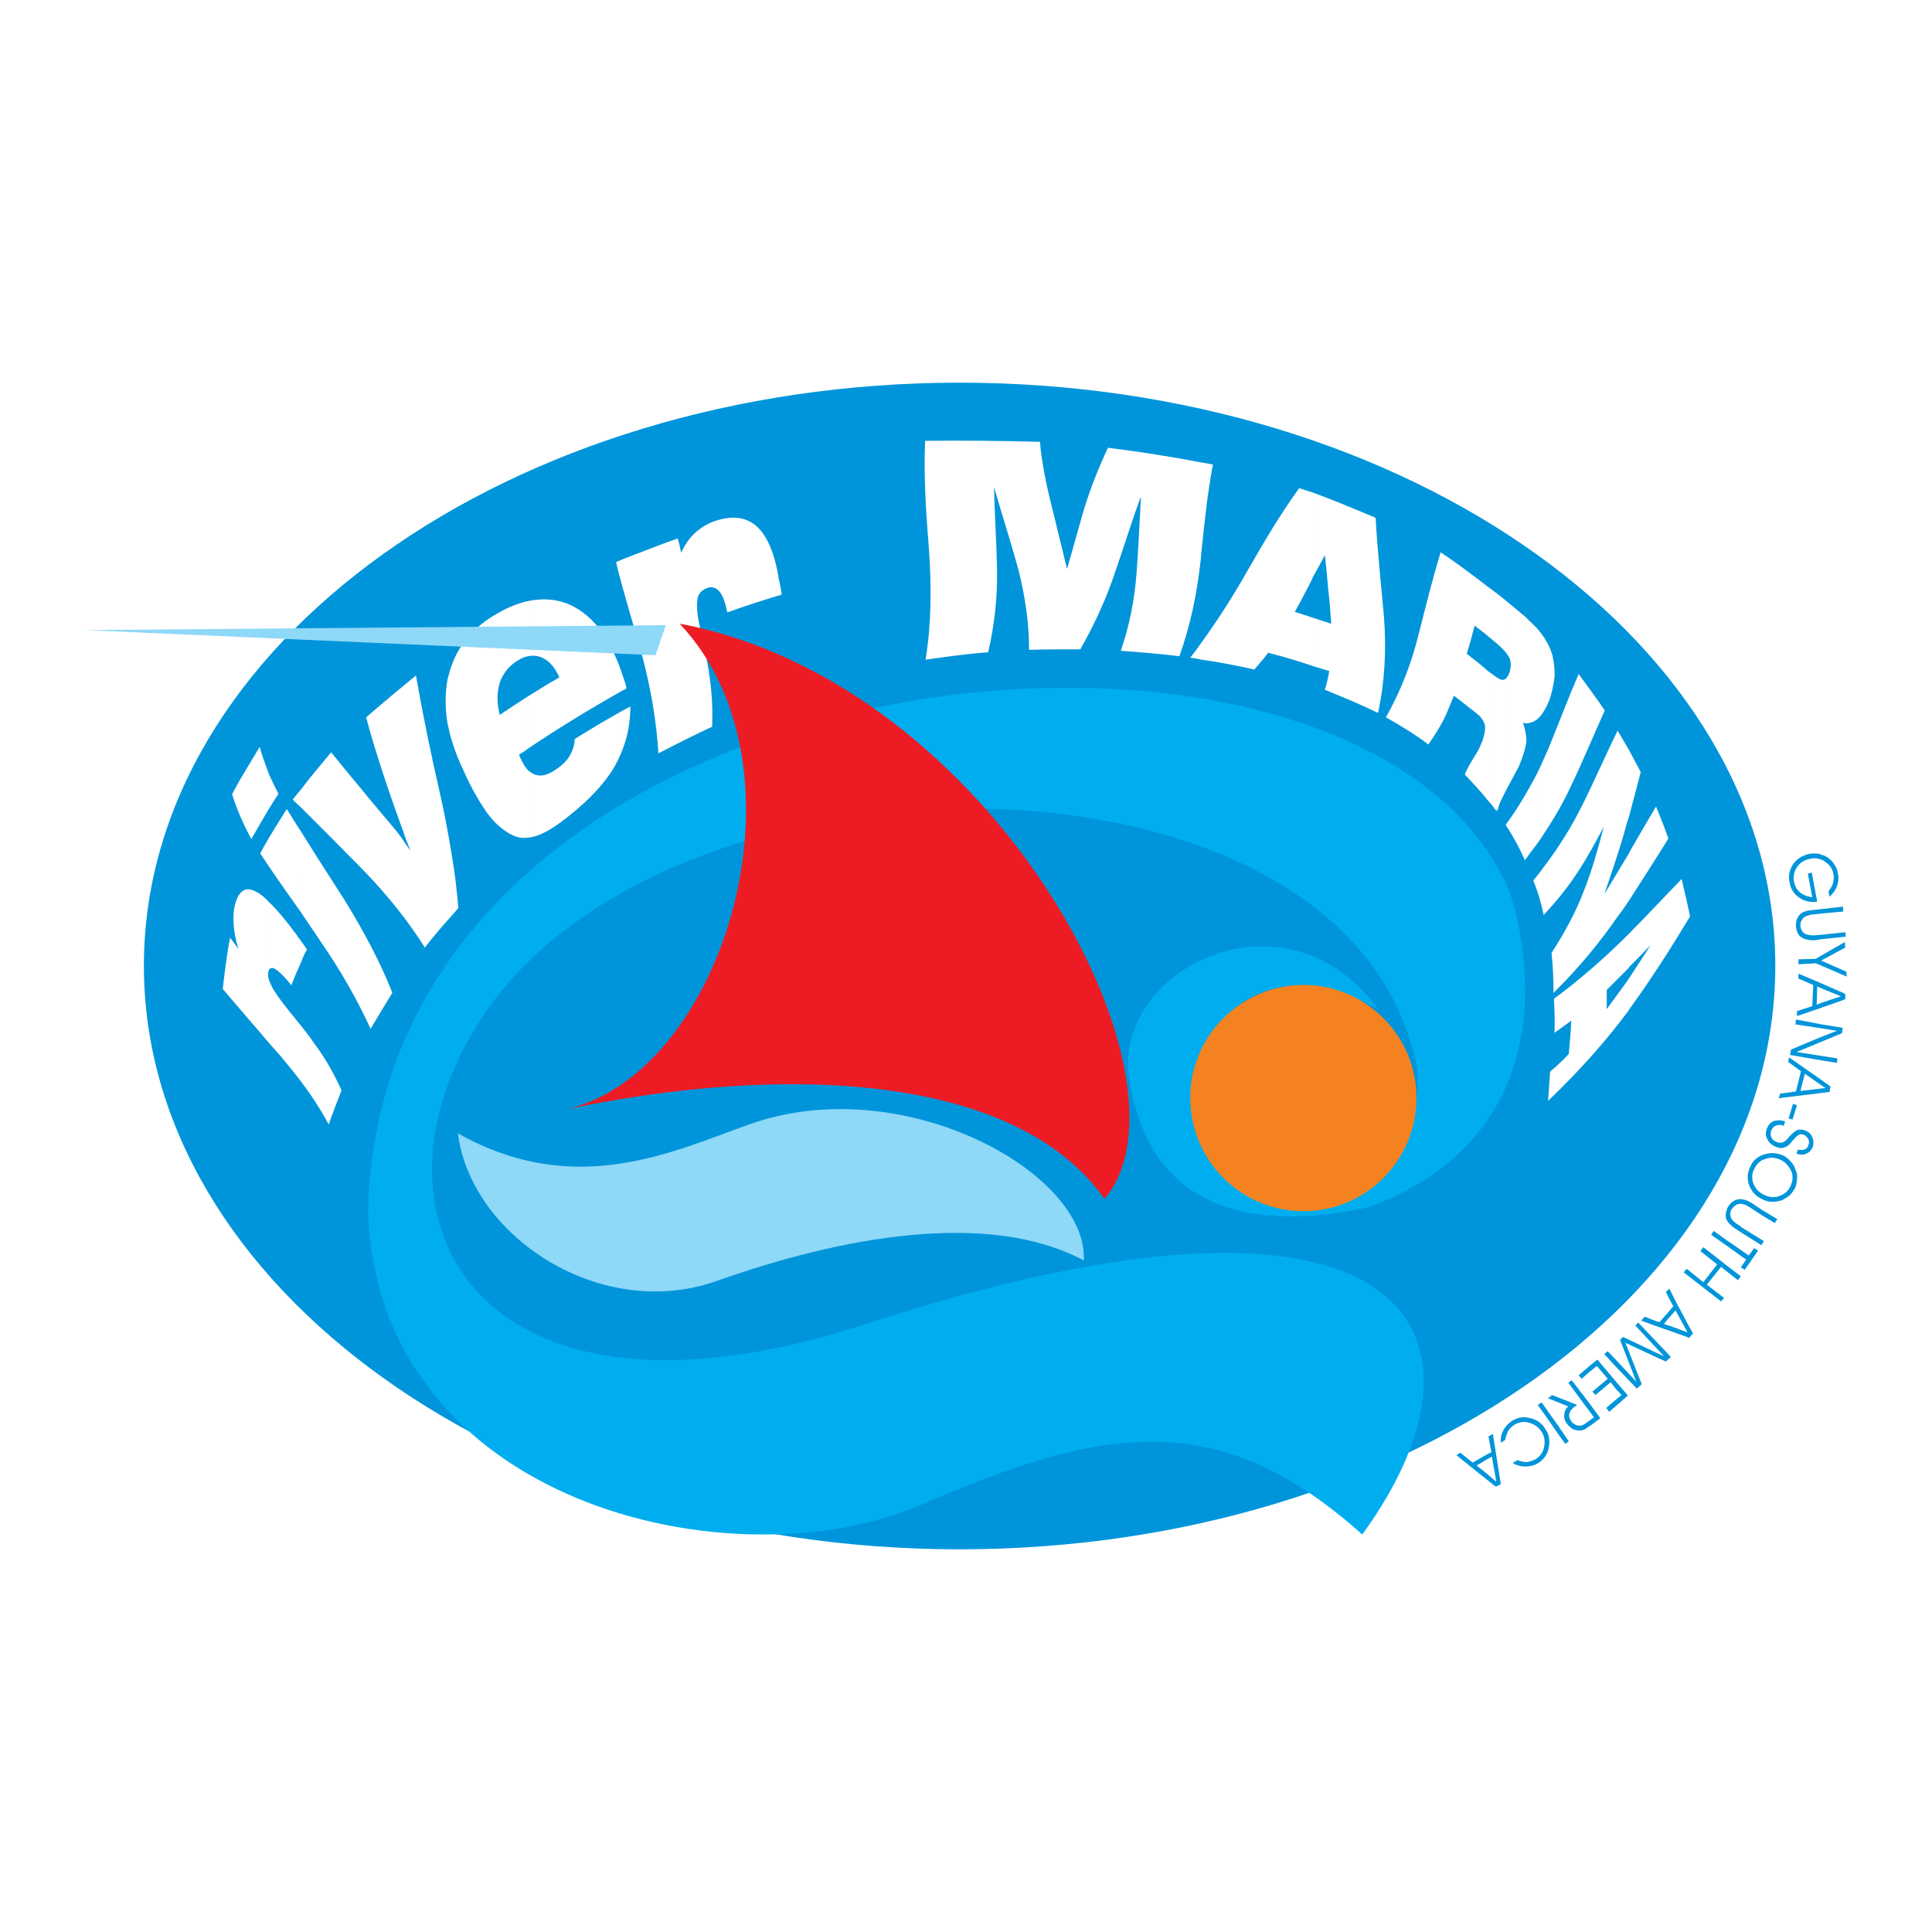
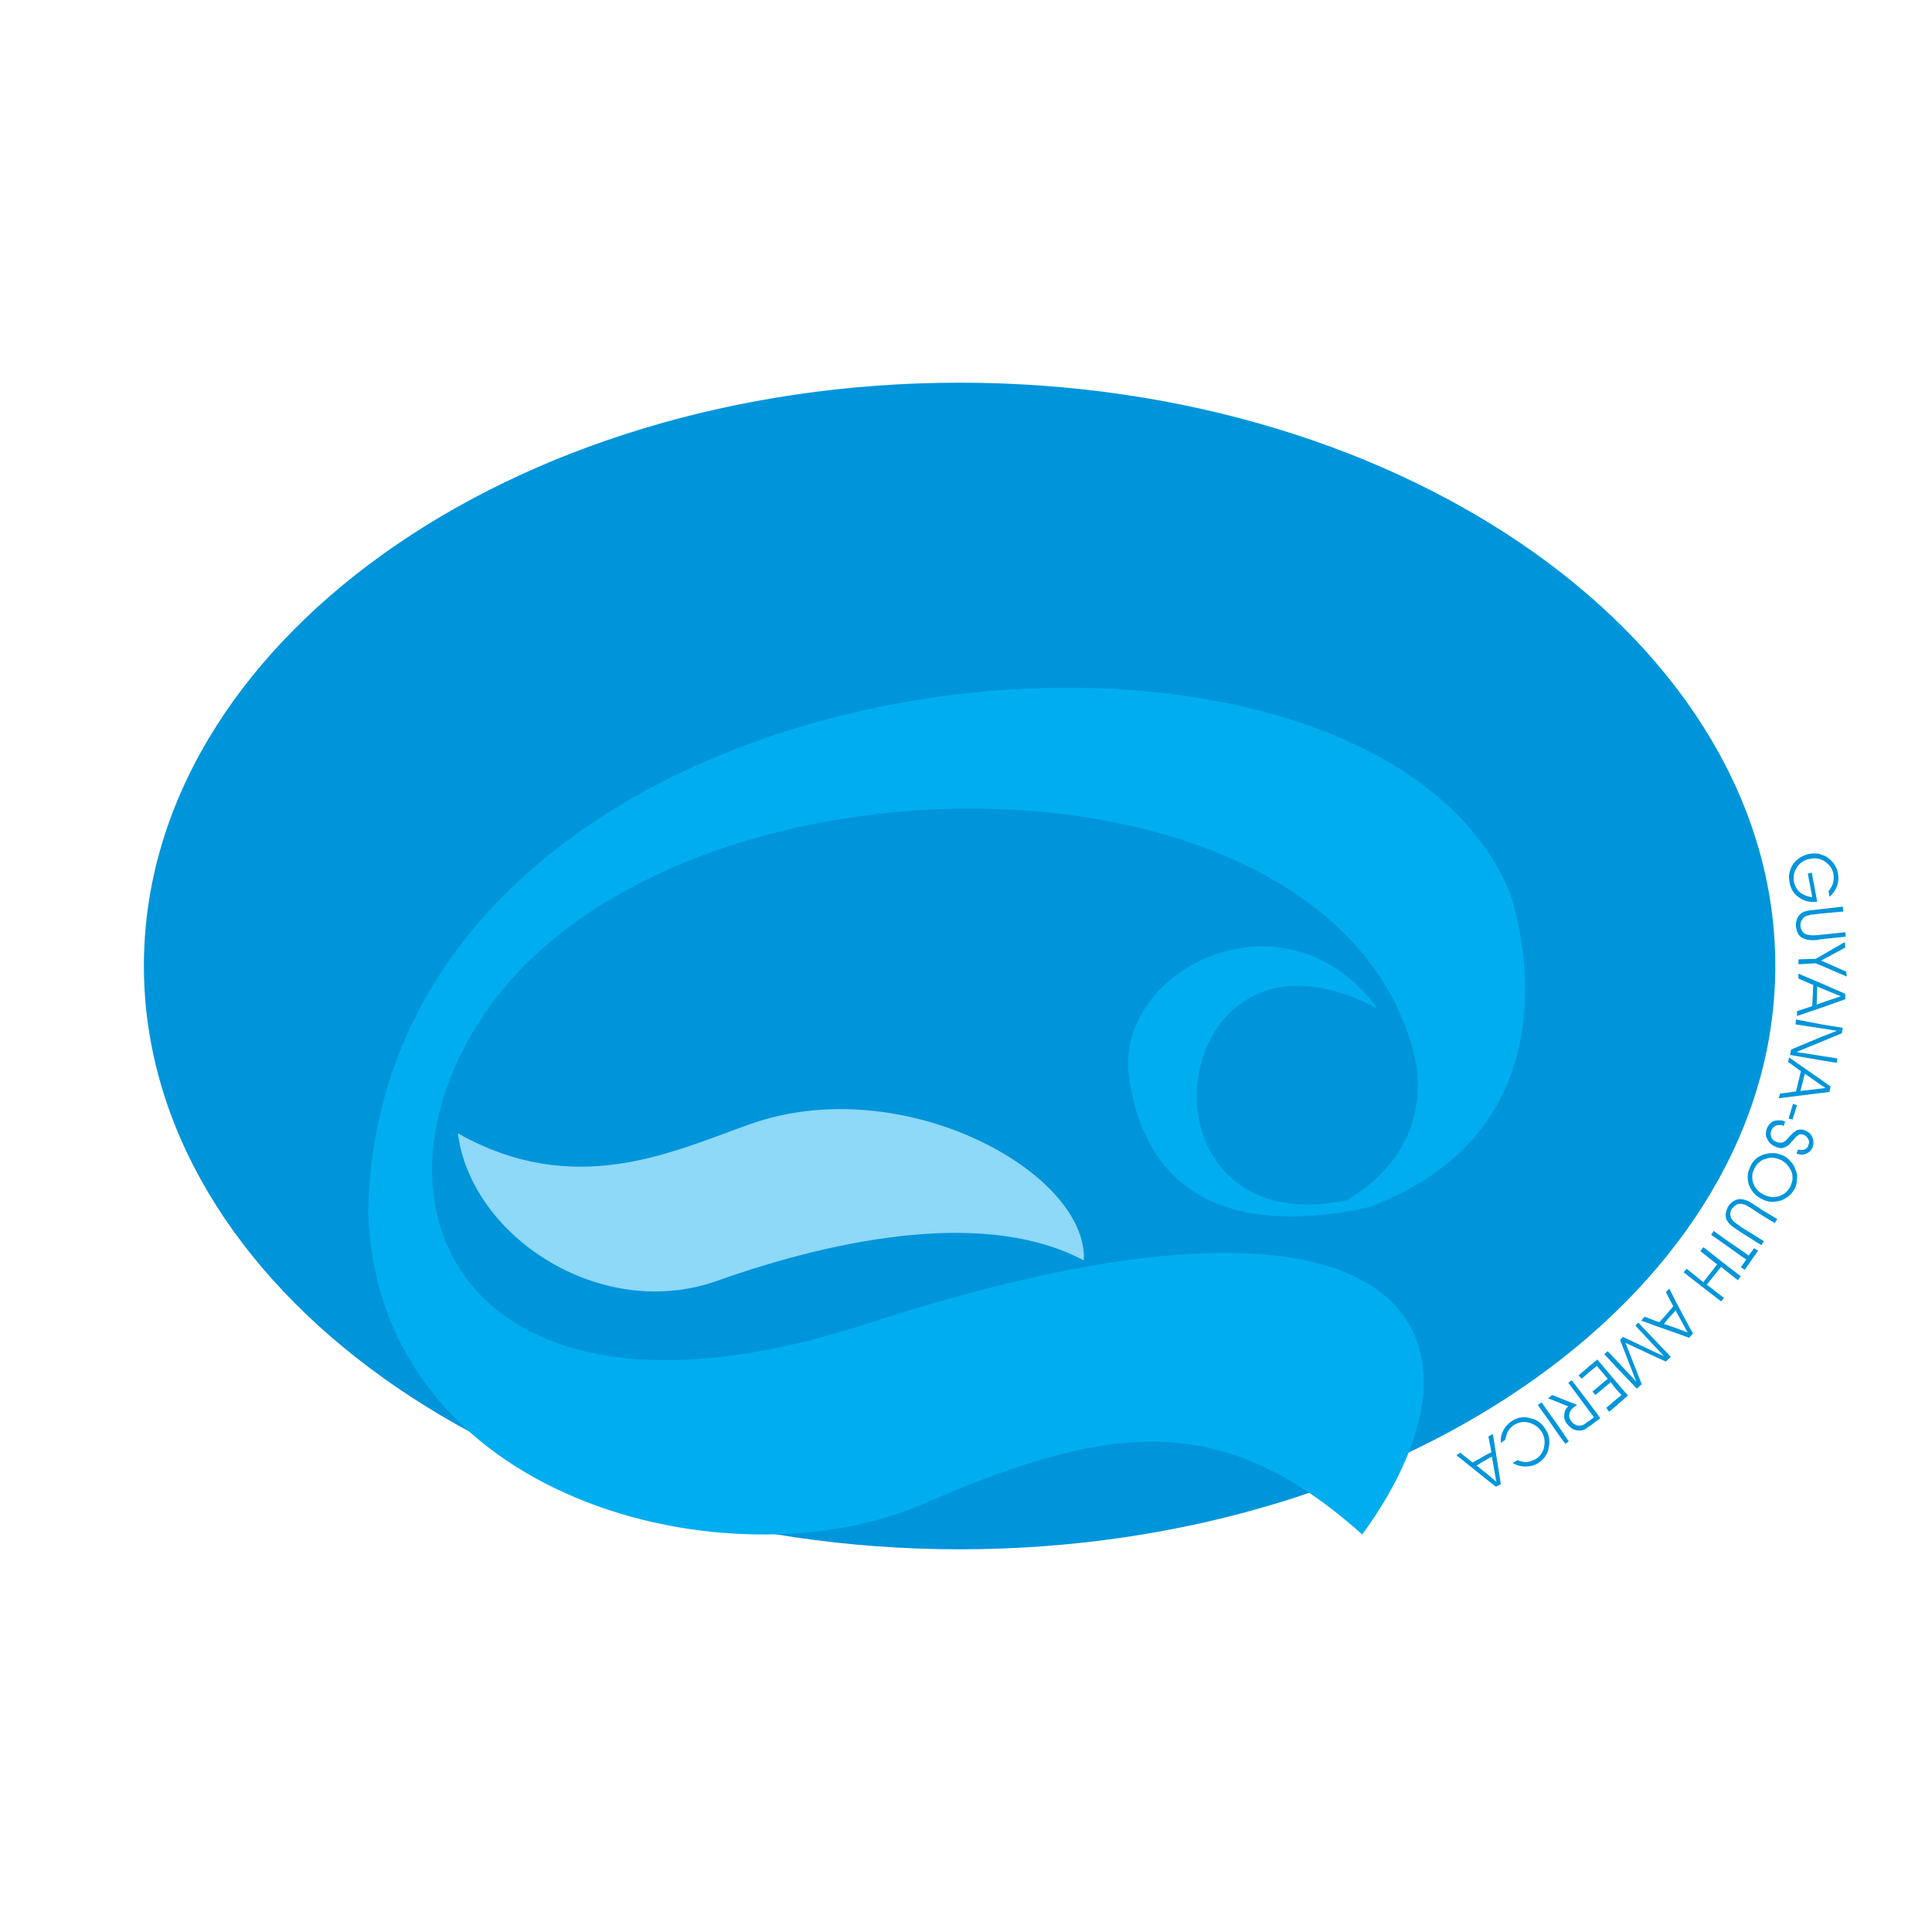
<svg xmlns="http://www.w3.org/2000/svg" version="1.0" id="Layer_1" x="0px" y="0px" width="192.756px" height="192.756px" viewBox="0 0 192.756 192.756" enable-background="new 0 0 192.756 192.756" xml:space="preserve">
  <g>
    <polygon fill-rule="evenodd" clip-rule="evenodd" fill="#FFFFFF" points="0,0 192.756,0 192.756,192.756 0,192.756 0,0  " />
    <path fill-rule="evenodd" clip-rule="evenodd" fill="#0095DA" d="M95.739,154.575c44.846,0,81.383-26.161,81.383-58.222   c0-32.012-36.537-58.173-81.383-58.173c-44.798,0-81.383,26.161-81.383,58.173C14.356,128.414,50.941,154.575,95.739,154.575   L95.739,154.575z" />
    <path fill-rule="evenodd" clip-rule="evenodd" fill="#00AEEF" d="M136.553,120.448c-15.637,3.344-22.423-2.901-23.898-12.884   c-1.623-10.867,15.589-19.473,24.784-6.934c-21.243-11.358-25.521,23.702-3.098,19.129c6.048-3.59,7.621-8.654,6.982-13.474   c-6.737-33.241-74.745-33.487-93.431-4.475c-12.589,19.473-0.59,43.076,38.65,30.242c53.944-17.556,64.123,0.786,49.371,21.046   c-14.015-12.539-25.275-11.113-43.814-3.049c-19.228,8.36-54.534-0.196-55.37-29.258c1.328-57.189,98.839-66.582,113.789-32.013   C150.813,89.371,158.829,112.138,136.553,120.448L136.553,120.448z" />
-     <path fill-rule="evenodd" clip-rule="evenodd" fill="#FFFFFF" d="M162.517,100.778v-3.146c0-0.05,0.05-0.099,0.099-0.147   c0.688-1.082,1.426-2.164,2.065-3.196c-0.688,0.737-1.426,1.475-2.164,2.212c0,0.049,0,0.049,0,0.049v-3.393   c1.771-1.77,3.492-3.639,5.262-5.458c0.296,1.279,0.59,2.508,0.836,3.738c-1.868,3.098-3.835,6.196-6.048,9.245   C162.566,100.681,162.517,100.729,162.517,100.778L162.517,100.778z M162.517,89.862c1.328-2.065,2.656-4.131,3.935-6.196   c-0.345-1.033-0.787-2.115-1.229-3.196c-0.886,1.475-1.722,2.95-2.558,4.376c-0.049,0.098-0.098,0.197-0.147,0.295V89.862   L162.517,89.862z M162.517,81.503v-6.688c0.394,0.738,0.787,1.475,1.181,2.213C163.304,78.552,162.91,80.027,162.517,81.503   L162.517,81.503z M162.517,74.815v6.688c-0.196,0.541-0.344,1.131-0.491,1.672c-0.59,2.016-1.278,4.032-1.967,6.048   c0.836-1.377,1.622-2.705,2.458-4.082v4.721c-0.344,0.492-0.688,1.033-1.081,1.524c-1.771,2.557-3.836,5.114-6.442,7.671   c0-1.278-0.049-2.655-0.196-3.983c1.327-2.065,2.459-4.13,3.245-6.245c0.836-2.114,1.426-4.278,1.967-6.343   c-0.786,1.475-1.573,2.95-2.508,4.376c-0.935,1.476-2.114,2.951-3.491,4.426v-4.77c1.574-2.065,2.803-4.082,3.836-6.147   c1.229-2.458,2.311-4.966,3.54-7.475C161.779,73.537,162.124,74.176,162.517,74.815L162.517,74.815z M162.517,93.157   c-0.196,0.197-0.393,0.394-0.59,0.59c-2.016,1.967-4.229,3.934-6.884,5.9c0.049,1.131,0.098,2.213,0.049,3.394   c0.541-0.394,1.131-0.787,1.672-1.229c-0.049,1.18-0.147,2.311-0.246,3.344c-0.541,0.59-1.18,1.181-1.868,1.771   c-0.05,1.032-0.147,1.967-0.197,2.901c3.147-3,5.803-5.999,8.064-9.049v-3.146c-0.688,0.983-1.475,2.016-2.212,3.049   c0-0.64,0-1.278,0-1.918c0.737-0.737,1.475-1.476,2.212-2.213V93.157L162.517,93.157z M154.01,83.224   c1.082-1.623,2.017-3.245,2.754-4.868c1.181-2.459,2.213-4.967,3.344-7.475c-0.836-1.229-1.721-2.409-2.606-3.639   c-1.081,2.508-2.016,5.016-3.049,7.524c-0.147,0.344-0.295,0.639-0.442,0.983V83.224L154.01,83.224z M154.01,70.979v-7.425   c0.049,0.049,0.099,0.098,0.099,0.147c0.394,0.59,0.64,1.18,0.786,1.721c0.148,0.688,0.246,1.377,0.197,2.164   c-0.099,0.738-0.246,1.475-0.492,2.213C154.403,70.242,154.256,70.635,154.01,70.979L154.01,70.979z M154.01,63.554v7.425   c-0.147,0.295-0.394,0.541-0.59,0.737c-0.246,0.197-0.492,0.344-0.787,0.394V61.98C153.272,62.571,153.715,63.062,154.01,63.554   L154.01,63.554z M154.01,75.75v7.474c-0.394,0.639-0.885,1.279-1.377,1.918v-6.639C153.174,77.569,153.616,76.684,154.01,75.75   L154.01,75.75z M154.01,86.519v4.77l0,0c-0.246-1.229-0.59-2.36-1.032-3.442C153.321,87.404,153.715,86.961,154.01,86.519   L154.01,86.519z M152.633,61.98v10.13c-0.196,0.099-0.442,0.049-0.688,0c0.246,0.688,0.345,1.278,0.345,1.819   c-0.049,0.59-0.295,1.426-0.738,2.508c-0.049,0.098-0.147,0.295-0.245,0.442c-0.295,0.59-0.591,1.131-0.837,1.574V67.39   c0.05-0.098,0.099-0.197,0.148-0.344c0.147-0.492,0.147-0.934,0-1.376c-0.05-0.049-0.099-0.148-0.148-0.246v-5.311   c0.591,0.492,1.181,0.983,1.771,1.475C152.387,61.735,152.534,61.882,152.633,61.98L152.633,61.98z M152.633,78.503v6.639   c-0.147,0.246-0.344,0.442-0.491,0.688c-0.492-1.131-1.033-2.115-1.673-3.147v-0.737C151.306,80.814,151.994,79.634,152.633,78.503   L152.633,78.503z M150.469,60.112v5.311c-0.196-0.344-0.59-0.738-1.081-1.18c-0.295-0.246-0.591-0.492-0.886-0.738v-4.917   C149.19,59.079,149.83,59.571,150.469,60.112L150.469,60.112z M150.469,67.39v11.064c-0.59,1.131-0.982,1.868-0.982,2.213   c-0.05,0.098-0.099,0.147-0.197,0.246c-0.246-0.344-0.492-0.688-0.787-0.983V66.996c0.05,0,0.099,0.049,0.148,0.099   c0.59,0.442,0.982,0.738,1.278,0.738C150.125,67.833,150.322,67.685,150.469,67.39L150.469,67.39z M150.469,81.945v0.737   c-0.098-0.098-0.146-0.246-0.245-0.393C150.322,82.191,150.371,82.043,150.469,81.945L150.469,81.945z M148.502,58.587v4.917   c-0.442-0.393-0.934-0.737-1.377-1.082c-0.245,0.935-0.491,1.869-0.786,2.803c0.737,0.59,1.476,1.131,2.163,1.77v12.933   c-0.737-0.935-1.523-1.771-2.359-2.655c0.146-0.394,0.54-1.131,1.131-2.065c0.344-0.541,0.491-0.984,0.639-1.328   c0.197-0.59,0.295-1.082,0.246-1.475c-0.099-0.443-0.344-0.836-0.836-1.229c-0.737-0.59-1.524-1.18-2.262-1.771   c-0.345,0.787-0.64,1.623-1.033,2.41c-0.442,0.836-0.935,1.623-1.524,2.459c-1.278-0.984-2.754-1.869-4.229-2.705   c1.524-2.705,2.557-5.458,3.245-8.212c0.688-2.705,1.377-5.507,2.213-8.261C145.404,56.227,146.979,57.407,148.502,58.587   L148.502,58.587z M130.996,66.456c0.541,0.147,1.082,0.344,1.623,0.492c-0.099,0.639-0.246,1.278-0.442,1.869   c1.819,0.737,3.59,1.475,5.311,2.311c0.688-3.196,0.836-6.393,0.59-9.589c-0.295-3.246-0.639-6.54-0.836-9.884   c-2.016-0.836-4.081-1.721-6.245-2.508v8.409c0.394-0.688,0.787-1.426,1.181-2.164c0.147,1.18,0.246,2.312,0.344,3.442   c0.147,1.131,0.197,2.262,0.296,3.393c-0.591-0.197-1.229-0.394-1.82-0.59V66.456L130.996,66.456z M130.996,49.146v8.409   c-0.098,0.246-0.196,0.443-0.295,0.639c-0.491,0.935-0.983,1.918-1.524,2.853c0.64,0.197,1.229,0.394,1.819,0.59v4.819   c-1.426-0.492-2.901-0.935-4.475-1.328c-0.394,0.542-0.885,1.082-1.377,1.672c-1.721-0.394-3.491-0.738-5.262-0.983v-1.722   c1.771-2.458,3.295-4.868,4.623-7.228c1.573-2.754,3.195-5.508,5.113-8.163C130.062,48.851,130.554,48.999,130.996,49.146   L130.996,49.146z M119.883,54.899c0.295-2.852,0.591-5.704,1.131-8.556c-0.344-0.049-0.737-0.147-1.131-0.197V54.899   L119.883,54.899z M119.883,46.146v8.753c-0.049,0.344-0.049,0.688-0.098,1.033c-0.345,3.196-0.984,6.344-2.115,9.54   c-1.918-0.246-3.885-0.394-5.852-0.542c0.885-2.557,1.377-5.114,1.573-7.72c0.197-2.557,0.296-5.114,0.443-7.671   c-0.935,2.459-1.672,4.967-2.558,7.475c-0.836,2.557-2.016,5.163-3.491,7.77c-1.672,0-3.442,0-5.114,0.049   c0-2.705-0.393-5.36-1.082-8.065c-0.737-2.705-1.622-5.409-2.409-8.163c0.049,2.753,0.246,5.507,0.295,8.212   c0.05,2.754-0.246,5.507-0.885,8.261c-2.065,0.147-4.13,0.442-6.245,0.738c0.59-3.639,0.59-7.278,0.344-10.917   c-0.295-3.639-0.541-7.278-0.393-10.917c3.835-0.049,7.621,0,11.457,0.098c0.197,2.164,0.64,4.328,1.18,6.442   c0.492,2.065,1.033,4.18,1.525,6.245c0.59-2.016,1.131-4.032,1.721-6.048c0.64-2.065,1.426-4.032,2.36-6.048   C113.688,45.065,116.834,45.557,119.883,46.146L119.883,46.146z M119.883,64.095c-0.344,0.492-0.737,1.033-1.131,1.525   c0.394,0.049,0.737,0.098,1.131,0.197V64.095L119.883,64.095z M62.153,74.667v-3.787c0.246-0.147,0.492-0.246,0.738-0.393   C62.891,71.963,62.645,73.389,62.153,74.667L62.153,74.667z M62.153,68.865v-1.376c0.098,0.246,0.197,0.541,0.295,0.885   c0,0.099,0.049,0.197,0.049,0.295C62.399,68.767,62.3,68.816,62.153,68.865L62.153,68.865z M62.153,58.735   c0.639,2.311,1.328,4.573,1.967,6.884c0.836,3.196,1.376,6.393,1.573,9.54c1.721-0.885,3.541-1.819,5.36-2.655   c0.049-1.623,0-3.246-0.246-4.868c-0.197-1.623-0.59-3.246-0.935-4.868c-0.295-1.279-0.394-2.262-0.295-2.901   c0.049-0.59,0.394-0.983,0.934-1.18c0.443-0.197,0.885-0.099,1.229,0.295c0.344,0.344,0.59,1.033,0.787,1.967   c0,0.049,0.049,0.099,0.049,0.147c1.771-0.639,3.59-1.229,5.41-1.77c-0.05-0.541-0.197-1.082-0.295-1.623   c-0.394-2.459-1.131-4.18-2.115-5.114c-0.983-0.935-2.311-1.18-3.983-0.688c-0.885,0.246-1.573,0.688-2.213,1.229   c-0.59,0.542-1.033,1.181-1.426,2.017c-0.099-0.492-0.197-0.984-0.344-1.426c-1.819,0.639-3.639,1.377-5.458,2.065V58.735   L62.153,58.735z M62.153,55.785v2.951c-0.246-0.885-0.492-1.771-0.688-2.656C61.71,55.981,61.907,55.883,62.153,55.785   L62.153,55.785z M62.153,67.488v1.376c-3.294,1.869-6.442,3.787-9.441,5.803v-5.212c1.033-0.639,2.016-1.278,3.098-1.869   c-0.443-1.033-1.082-1.721-1.819-2.016c-0.394-0.147-0.836-0.197-1.279-0.098v-5.508c1.721-0.344,3.294-0.147,4.671,0.64   c1.131,0.639,2.115,1.573,2.951,2.901C61.022,64.587,61.661,65.915,62.153,67.488L62.153,67.488z M62.153,70.881   c-1.672,0.935-3.246,1.869-4.819,2.853c0,0.59-0.197,1.131-0.492,1.672c-0.295,0.491-0.737,0.934-1.328,1.328   c-0.836,0.59-1.524,0.787-2.164,0.541c-0.246-0.099-0.442-0.246-0.639-0.394v6.688c0.983-0.099,2.016-0.64,3.294-1.574   c2.017-1.524,3.787-3.147,5.065-5.114c0.443-0.688,0.787-1.426,1.082-2.213V70.881L62.153,70.881z M52.711,59.964v5.508   c-0.344,0.049-0.688,0.197-1.082,0.442c-0.886,0.541-1.476,1.328-1.771,2.213c-0.295,0.983-0.295,2.016,0,3.196   c0.935-0.639,1.869-1.229,2.852-1.869v5.212c-0.295,0.246-0.639,0.443-0.935,0.639c0.295,0.688,0.59,1.229,0.935,1.574v6.688   c-0.688,0.098-1.278-0.05-1.869-0.394c-0.787-0.443-1.574-1.131-2.311-2.164c-0.738-1.082-1.524-2.409-2.262-4.082   c-0.492-1.033-0.885-2.016-1.18-3v-7.622c0.787-2.115,2.311-3.835,4.475-5.065C50.646,60.604,51.728,60.161,52.711,59.964   L52.711,59.964z M45.089,91.337v-5.95c0.295,1.721,0.492,3.492,0.64,5.213C45.532,90.846,45.286,91.092,45.089,91.337   L45.089,91.337z M32.796,112.188c-0.787-1.476-1.721-2.901-2.754-4.278v-5.557c0.639,0.786,1.229,1.622,1.82,2.458   c0.885,1.279,1.623,2.656,2.212,3.983C33.632,109.925,33.189,111.056,32.796,112.188L32.796,112.188z M30.042,93.895   c0.197,0.295,0.394,0.541,0.59,0.836c-0.246,0.394-0.442,0.836-0.59,1.279V93.895L30.042,93.895z M45.089,66.308v7.622   c-0.197-0.59-0.295-1.18-0.442-1.77c-0.246-1.475-0.246-2.951,0-4.376C44.794,67.292,44.893,66.8,45.089,66.308L45.089,66.308z    M45.089,85.387c-0.344-2.114-0.738-4.229-1.229-6.393c-0.885-3.835-1.672-7.671-2.36-11.605c-1.721,1.426-3.394,2.803-4.967,4.18   c0.442,1.721,0.983,3.442,1.524,5.114s1.131,3.393,1.721,5.016c0.196,0.59,0.442,1.13,0.59,1.672   c0.197,0.491,0.394,1.033,0.59,1.524c-0.345-0.491-0.639-0.934-0.984-1.426c-0.295-0.394-0.639-0.836-0.983-1.229   c-0.984-1.18-2.017-2.36-3-3.59c-0.983-1.18-1.967-2.36-2.95-3.59c-1.033,1.229-2.065,2.459-3,3.688v1.819   c2.115,2.114,4.278,4.278,6.393,6.442c2.361,2.458,4.376,5.016,5.95,7.524c0.836-1.082,1.771-2.164,2.705-3.197V85.387   L45.089,85.387z M30.042,91.042c0.639,0.934,1.279,1.917,1.918,2.852c2.016,2.901,3.688,5.852,5.016,8.753   c0.688-1.181,1.426-2.36,2.164-3.59c-1.18-3.048-2.852-6.146-4.721-9.195c-1.475-2.311-2.95-4.573-4.376-6.884V91.042   L30.042,91.042z M30.042,107.909c-0.639-0.836-1.328-1.672-2.016-2.508c-0.394-0.442-0.787-0.886-1.181-1.328v-6.245   c0.099,0.197,0.148,0.345,0.246,0.541c0.295,0.59,0.885,1.426,1.721,2.459c0.393,0.491,0.835,1.032,1.229,1.524V107.909   L30.042,107.909z M26.846,90.01v6.737c0.148-0.197,0.345-0.246,0.639-0.049c0.345,0.197,0.885,0.737,1.524,1.524   c0,0.049,0.049,0.099,0.049,0.099c0.295-0.787,0.64-1.574,0.983-2.311v-2.115c-0.197-0.246-0.344-0.442-0.492-0.688   C28.518,91.829,27.633,90.748,26.846,90.01L26.846,90.01z M30.042,78.749v1.819c-0.295-0.246-0.59-0.541-0.836-0.787   C29.452,79.438,29.747,79.093,30.042,78.749L30.042,78.749z M30.042,82.978v8.064c-1.082-1.524-2.164-3.049-3.196-4.573v-2.901   c0.59-0.984,1.181-1.918,1.771-2.853C29.059,81.454,29.55,82.24,30.042,82.978L30.042,82.978z M26.846,80.667v-3.393   c0.295,0.639,0.59,1.278,0.935,1.917C27.485,79.683,27.141,80.175,26.846,80.667L26.846,80.667z M26.846,104.073   c-1.524-1.819-3.098-3.59-4.622-5.409c0.197-1.672,0.393-3.442,0.737-5.114c0.295,0.394,0.541,0.738,0.836,1.131   c-0.295-0.885-0.442-1.721-0.492-2.508c-0.049-0.737,0-1.475,0.197-2.114c0.394-1.279,1.082-1.623,2.065-1.082   c0.394,0.197,0.836,0.541,1.278,1.033v6.737c0,0.049-0.049,0.098-0.049,0.147c-0.099,0.295-0.049,0.59,0.049,0.934V104.073   L26.846,104.073z M26.846,77.274v3.393c-0.59,0.983-1.18,2.016-1.77,3.048c-0.787-1.475-1.475-3-1.918-4.475   c0.836-1.623,1.819-3.147,2.754-4.721C26.158,75.454,26.501,76.339,26.846,77.274L26.846,77.274z M26.846,83.568   c-0.295,0.491-0.59,1.032-0.885,1.573c0.295,0.442,0.59,0.885,0.885,1.328V83.568L26.846,83.568z" />
    <path fill-rule="evenodd" clip-rule="evenodd" fill="#8ED8F8" d="M45.68,113.072c11.703,6.59,21.44,1.819,29.062-0.885   c15.244-5.459,33.832,4.77,33.39,13.572c-9.441-5.065-24.096-2.41-36.684,2.064C59.94,131.856,47.007,123.398,45.68,113.072   L45.68,113.072z" />
-     <path fill-rule="evenodd" clip-rule="evenodd" fill="#ED1C24" d="M67.808,62.227c31.373,5.901,52.321,45.78,42.388,57.386   c-8.802-12.49-31.766-13.522-53.648-8.949C72.332,106.975,81.38,76.585,67.808,62.227L67.808,62.227z" />
-     <polygon fill-rule="evenodd" clip-rule="evenodd" fill="#8ED8F8" points="66.431,62.374 8.504,62.866 65.398,65.374 66.431,62.374     " />
-     <path fill-rule="evenodd" clip-rule="evenodd" fill="#F58220" d="M130.062,120.842c6.195,0,11.261-5.065,11.261-11.31   c0-6.196-5.065-11.262-11.261-11.262c-6.245,0-11.311,5.065-11.311,11.262C118.752,115.776,123.817,120.842,130.062,120.842   L130.062,120.842z" />
    <path fill-rule="evenodd" clip-rule="evenodd" fill="#0095DA" d="M181.744,85.289c0.246,0.049,0.442,0.147,0.64,0.295   c0.245,0.197,0.491,0.394,0.639,0.688c0.197,0.246,0.295,0.541,0.345,0.885c0.098,0.443,0.049,0.885-0.099,1.279   c-0.147,0.393-0.394,0.737-0.737,1.032l-0.099-0.541c0.196-0.294,0.394-0.541,0.442-0.836c0.099-0.295,0.099-0.59,0.049-0.885   c-0.098-0.541-0.393-0.935-0.836-1.229c-0.098-0.098-0.196-0.147-0.344-0.197V85.289L181.744,85.289z M181.744,109.04v-0.442   l0.394-0.05l-0.394-0.245v-0.541l0.885,0.639l-0.098,0.541L181.744,109.04L181.744,109.04z M181.744,105.795v-0.443l1.573,0.246   l-0.049,0.442L181.744,105.795L181.744,105.795z M181.744,103.926v-0.491l1.524-0.591l-1.524-0.245v-0.394l2.114,0.344   l-0.099,0.541L181.744,103.926L181.744,103.926z M181.744,100.533v-0.492l1.918-0.639l-1.918-0.787v-0.492l2.36,1.033v0.541   L181.744,100.533L181.744,100.533z M181.744,96.353v-0.492l2.459,1.082l0.049,0.491L181.744,96.353L181.744,96.353z    M181.744,95.812V95.32l2.312-1.328l0.049,0.542L181.744,95.812L181.744,95.812z M181.744,93.698v-0.442l2.36-0.246l0.049,0.443   L181.744,93.698L181.744,93.698z M181.744,91.141v-0.443l2.114-0.246l0.05,0.492L181.744,91.141L181.744,91.141z M180.761,87.059   l0.541,2.901c-0.688,0.099-1.278-0.049-1.771-0.393c-0.541-0.344-0.885-0.885-0.983-1.524c-0.147-0.688,0-1.279,0.344-1.82   c0.394-0.541,0.935-0.885,1.623-1.033c0.345-0.049,0.64-0.049,0.983,0c0.099,0.05,0.147,0.05,0.246,0.099v0.492   c-0.345-0.147-0.737-0.197-1.131-0.098c-0.59,0.098-1.033,0.394-1.328,0.836s-0.394,0.934-0.295,1.475   c0.099,0.443,0.295,0.787,0.64,1.082c0.344,0.246,0.737,0.393,1.18,0.442l-0.442-2.36L180.761,87.059L180.761,87.059z    M181.744,90.698v0.443l-0.836,0.098c-0.196,0-0.394,0.049-0.492,0.098c-0.098,0-0.196,0.049-0.295,0.099   c-0.196,0.098-0.295,0.246-0.394,0.442c-0.098,0.147-0.098,0.344-0.098,0.541c0.049,0.344,0.196,0.59,0.442,0.737   c0.295,0.148,0.688,0.197,1.18,0.148l0.492-0.049v0.442l-0.541,0.098c-0.64,0.049-1.082-0.049-1.426-0.246   c-0.345-0.197-0.492-0.541-0.59-1.033c-0.05-0.541,0.098-0.934,0.344-1.229c0.246-0.295,0.688-0.442,1.328-0.492L181.744,90.698   L181.744,90.698z M181.744,95.32v0.492l-0.049,0.049h0.049v0.492l-0.59-0.246l-1.722,0.099v-0.492l1.722-0.049L181.744,95.32   L181.744,95.32z M181.744,98.123v0.492l-0.442-0.197l-0.05,1.82l0.492-0.197v0.492l-2.459,0.836v-0.492l1.524-0.492l0.099-2.114   l-1.476-0.639V97.14L181.744,98.123L181.744,98.123z M181.744,102.205v0.394l-2.606-0.394l0.05-0.492L181.744,102.205   L181.744,102.205z M181.744,103.435v0.491l-2.508,1.033l2.508,0.393v0.443l-3.147-0.541l0.099-0.541L181.744,103.435   L181.744,103.435z M181.744,107.762l-3.246-2.263l-0.098,0.443l1.278,0.934l-0.491,2.017l-1.427,0.196v0.443l3.983-0.492v-0.442   l-2.114,0.246l0.442-1.722l1.672,1.181V107.762L181.744,107.762z M177.761,119.76v-0.541c0.394-0.147,0.688-0.491,0.886-0.885   c0.098-0.246,0.147-0.442,0.196-0.64c0-0.196,0-0.442-0.049-0.639c-0.099-0.295-0.246-0.541-0.442-0.787   c-0.147-0.196-0.394-0.394-0.591-0.492v-0.54c0.05,0,0.099,0.049,0.147,0.049c0.296,0.147,0.541,0.344,0.738,0.59   c0.245,0.246,0.394,0.492,0.491,0.836c0.147,0.295,0.196,0.59,0.147,0.886c0,0.295-0.049,0.639-0.196,0.934   c-0.147,0.296-0.345,0.541-0.541,0.738C178.302,119.465,178.056,119.612,177.761,119.76L177.761,119.76z M177.761,114.548v-0.541   c0.246-0.05,0.541-0.295,0.787-0.64c0.049-0.049,0.099-0.049,0.099-0.099c0.245-0.246,0.491-0.442,0.688-0.54   c0.246-0.05,0.492-0.05,0.738,0.049c0.394,0.147,0.64,0.394,0.737,0.688c0.147,0.295,0.147,0.639,0.05,0.983   c-0.147,0.295-0.345,0.541-0.64,0.639c-0.246,0.148-0.59,0.148-0.983,0l0.147-0.393c0.246,0.049,0.492,0.049,0.64,0   c0.196-0.099,0.344-0.197,0.393-0.443c0.099-0.196,0.099-0.393,0-0.59c-0.098-0.196-0.245-0.344-0.442-0.442   c-0.147-0.049-0.246-0.049-0.344-0.049c-0.099,0-0.197,0.049-0.296,0.147c-0.098,0.049-0.245,0.196-0.442,0.442   c-0.098,0.099-0.196,0.196-0.245,0.295c-0.246,0.246-0.442,0.394-0.688,0.442C177.908,114.498,177.811,114.548,177.761,114.548   L177.761,114.548z M177.761,112.236v-0.442c0.099,0,0.197,0.049,0.345,0.099l-0.147,0.442   C177.859,112.285,177.811,112.285,177.761,112.236L177.761,112.236z M178.843,111.695l-0.394-0.099l0.442-1.475l0.394,0.147   L178.843,111.695L178.843,111.695z M177.761,109.089v0.443l-0.295,0.049l0.147-0.492H177.761L177.761,109.089z M177.761,111.794   v0.442c-0.196,0-0.394,0-0.541,0.049c-0.245,0.099-0.394,0.246-0.491,0.492c-0.099,0.245-0.099,0.491,0,0.688   c0.098,0.246,0.295,0.394,0.59,0.491c0.147,0.05,0.295,0.05,0.442,0.05v0.541c-0.196,0-0.344-0.05-0.541-0.099   c-0.442-0.197-0.737-0.442-0.885-0.787c-0.196-0.295-0.196-0.688-0.049-1.082c0.147-0.344,0.344-0.59,0.688-0.737   C177.22,111.794,177.466,111.744,177.761,111.794L177.761,111.794z M177.761,115.236v0.54c-0.049-0.049-0.049-0.049-0.099-0.049   c-0.491-0.246-1.032-0.295-1.523-0.099c-0.099,0.05-0.197,0.05-0.295,0.099v-0.491c0.049-0.05,0.098-0.05,0.146-0.05   C176.581,114.99,177.171,114.99,177.761,115.236L177.761,115.236z M177.761,119.219v0.541c-0.049,0-0.049,0-0.049,0   c-0.295,0.099-0.59,0.147-0.935,0.147c-0.295,0-0.639-0.099-0.934-0.245v-0.542c0.098,0.05,0.146,0.099,0.196,0.099   c0.491,0.246,0.983,0.295,1.524,0.099C177.613,119.269,177.662,119.269,177.761,119.219L177.761,119.219z M175.844,124.038v-0.295   l0.146,0.099L175.844,124.038L175.844,124.038z M175.844,121.284v-0.541l1.475,0.886l-0.246,0.393L175.844,121.284L175.844,121.284   z M175.844,115.236v0.491c-0.345,0.197-0.64,0.492-0.836,0.935c-0.246,0.442-0.246,0.983-0.05,1.475   c0.196,0.443,0.492,0.787,0.886,0.983v0.542l0,0c-0.296-0.148-0.542-0.296-0.787-0.542c-0.197-0.196-0.345-0.442-0.492-0.737   s-0.196-0.639-0.196-0.983c0-0.344,0.098-0.639,0.246-0.983C174.859,115.826,175.302,115.433,175.844,115.236L175.844,115.236z    M175.844,120.743l-1.033-0.688c-0.394-0.246-0.737-0.393-1.032-0.393v0.442l0,0c0.098,0.049,0.196,0.049,0.344,0.098   c0.099,0.05,0.246,0.147,0.442,0.246l1.279,0.836V120.743L175.844,120.743z M175.844,123.743v0.295l-0.099,0.196l-1.967-1.229   v-0.541L175.844,123.743L175.844,123.743z M173.778,126.497V126.3l0.442-0.639l-0.442-0.295v-0.591l0.688,0.492l0.542-0.737   l0.393,0.245l-1.327,1.918L173.778,126.497L173.778,126.497z M173.778,119.662v0.442c-0.197,0-0.394,0-0.541,0.098   c-0.197,0.099-0.295,0.246-0.443,0.394c-0.196,0.295-0.196,0.59-0.098,0.885c0.098,0.246,0.394,0.541,0.836,0.787l0.246,0.197   v0.541l-0.591-0.394c-0.541-0.345-0.836-0.688-0.983-1.033c0-0.049,0-0.049,0-0.099v-0.54c0.05-0.197,0.099-0.345,0.196-0.541   c0.296-0.443,0.64-0.688,1.033-0.737C173.532,119.612,173.63,119.612,173.778,119.662L173.778,119.662z M173.778,124.775v0.591   l-1.574-1.132v-0.54L173.778,124.775L173.778,124.775z M173.778,126.3v0.197l-0.099-0.05L173.778,126.3L173.778,126.3z    M172.204,126.792v-0.59l1.476,1.131l-0.295,0.394L172.204,126.792L172.204,126.792z M172.204,120.94v0.54   C172.155,121.334,172.155,121.137,172.204,120.94L172.204,120.94z M172.204,123.694v0.54l-1.476-1.032l0.246-0.394L172.204,123.694   L172.204,123.694z M172.204,126.202v0.59l-0.491-0.394l-1.427,1.771l1.722,1.327l-0.295,0.345l-3.295-2.558v-0.59l1.524,1.229   l1.377-1.771l-1.672-1.327l0.295-0.394L172.204,126.202L172.204,126.202z M168.418,133.431v-1.279l0.492,0.886l-0.394,0.442   L168.418,133.431L168.418,133.431z M168.418,126.693v0.59l-0.442-0.344l0.295-0.344L168.418,126.693L168.418,126.693z    M168.418,132.151v1.279l-1.229-0.443v-0.491l1.18,0.442l-1.18-2.163v-0.935L168.418,132.151L168.418,132.151z M167.188,129.841   v0.935v-0.05l-0.836,0.935v-0.64l0.59-0.688l-0.59-1.131v-0.442l0.196-0.196L167.188,129.841L167.188,129.841z M167.188,132.496   v0.491l-0.836-0.295v-0.491L167.188,132.496L167.188,132.496z M166.353,135.692v-0.688l0.344,0.394L166.353,135.692   L166.353,135.692z M166.353,128.759v0.442l-0.147-0.295L166.353,128.759L166.353,128.759z M166.353,131.021v0.64l-0.344,0.442   l0.344,0.099v0.491l-1.131-0.393v-0.492l0.344,0.099L166.353,131.021L166.353,131.021z M166.353,135.004v0.688l-0.147,0.147   l-0.983-0.442v-0.443l0.787,0.345l-0.787-0.836v-0.64L166.353,135.004L166.353,135.004z M165.222,131.808v0.492l-1.476-0.541   l0.345-0.394L165.222,131.808L165.222,131.808z M165.222,133.823l-1.771-1.868l-0.295,0.295l2.065,2.213V133.823L165.222,133.823z    M165.222,134.954v0.443l-3.049-1.426l1.623,4.13l-0.492,0.442l-2.065-2.163v-0.688l2.017,2.163l-1.623-4.18l0.295-0.295   L165.222,134.954L165.222,134.954z M161.238,140.266l1.181-1.033l-1.181-1.377v0.738l0.541,0.59l-0.541,0.442V140.266   L161.238,140.266z M161.238,135.692v0.688l-1.18-1.278l0.344-0.295L161.238,135.692L161.238,135.692z M161.238,137.855   l-1.868-2.212l-0.787,0.639v0.59l0.737-0.59l1.082,1.279l-1.524,1.278l0.295,0.344l1.524-1.278l0.541,0.688V137.855   L161.238,137.855z M161.238,139.626v0.64l-0.688,0.59l-0.295-0.394L161.238,139.626L161.238,139.626z M158.583,142.281v-0.541   l0.442-0.344l-0.442-0.59v-0.787l1.082,1.476l-0.983,0.737C158.632,142.281,158.632,142.281,158.583,142.281L158.583,142.281z    M158.583,136.282v0.59l-0.787,0.689l-0.295-0.345L158.583,136.282L158.583,136.282z M158.583,140.02v0.787l-2.114-2.853   l0.344-0.246L158.583,140.02L158.583,140.02z M158.583,141.74l-0.099,0.05c-0.245,0.196-0.442,0.344-0.59,0.394   c-0.147,0.049-0.246,0.049-0.394,0.049s-0.295-0.049-0.393-0.147c-0.148-0.049-0.246-0.147-0.345-0.295   c-0.147-0.196-0.246-0.442-0.197-0.688c0.05-0.295,0.197-0.492,0.443-0.688l0.344-0.246l-1.868-0.737v0.491l0.983,0.394   c-0.246,0.197-0.394,0.492-0.394,0.836c-0.049,0.345,0.049,0.64,0.295,0.935c0.147,0.196,0.345,0.345,0.541,0.491   c0.246,0.099,0.442,0.147,0.688,0.147c0.147,0,0.345-0.049,0.492-0.098c0.147-0.099,0.295-0.196,0.491-0.345V141.74L158.583,141.74   z M155.485,143.117v-0.836l1.032,1.524l-0.344,0.246L155.485,143.117L155.485,143.117z M155.485,139.43v0.491l-0.983-0.393v-0.05   l0.344-0.295L155.485,139.43L155.485,139.43z M155.485,142.281v0.836l-0.983-1.426v-0.787L155.485,142.281L155.485,142.281z    M154.502,144.544v-1.278c0.049,0.098,0.049,0.146,0.049,0.245c0.049,0.295,0.049,0.64-0.049,0.983   C154.502,144.494,154.502,144.494,154.502,144.544L154.502,144.544z M154.502,139.479v0.05h-0.099L154.502,139.479L154.502,139.479   z M154.502,140.904v0.787l-1.082-1.524l0.394-0.246L154.502,140.904L154.502,140.904z M154.502,143.266   c-0.05-0.246-0.147-0.443-0.295-0.64c-0.345-0.64-0.886-0.983-1.524-1.131c-0.64-0.197-1.279-0.099-1.869,0.295   c-0.345,0.246-0.639,0.541-0.836,0.934c-0.147,0.296-0.246,0.591-0.246,0.935v0.246c0,0.049,0,0.049,0,0.049l0.443-0.295   c0.049-0.295,0.147-0.59,0.294-0.885c0.148-0.246,0.345-0.442,0.64-0.64c0.442-0.246,0.935-0.344,1.426-0.196   c0.542,0.147,0.984,0.442,1.279,0.935c0.295,0.442,0.344,0.934,0.245,1.475c-0.098,0.541-0.393,0.935-0.836,1.229   c-0.295,0.147-0.59,0.246-0.885,0.295c-0.295,0-0.59-0.049-0.935-0.196l-0.491,0.295c0.442,0.246,0.836,0.344,1.278,0.344   s0.886-0.098,1.278-0.344c0.295-0.196,0.492-0.394,0.688-0.64c0.147-0.246,0.295-0.491,0.345-0.786V143.266L154.502,143.266z    M149.731,148.084v-0.049V148.084L149.731,148.084z M149.731,143.658v0.246C149.731,143.855,149.731,143.757,149.731,143.658   L149.731,143.658z M149.731,148.035l-0.786-4.967l-0.443,0.246l0.295,1.573l-0.491,0.246v0.492l0.541-0.296l0.442,2.508   l-0.983-0.836v0.591l0.935,0.737l0.491-0.246V148.035L149.731,148.035z M148.306,145.134v0.492l-0.983,0.59l0.983,0.786v0.591   l-2.999-2.41l0.393-0.245l1.229,0.982L148.306,145.134L148.306,145.134z" />
  </g>
</svg>